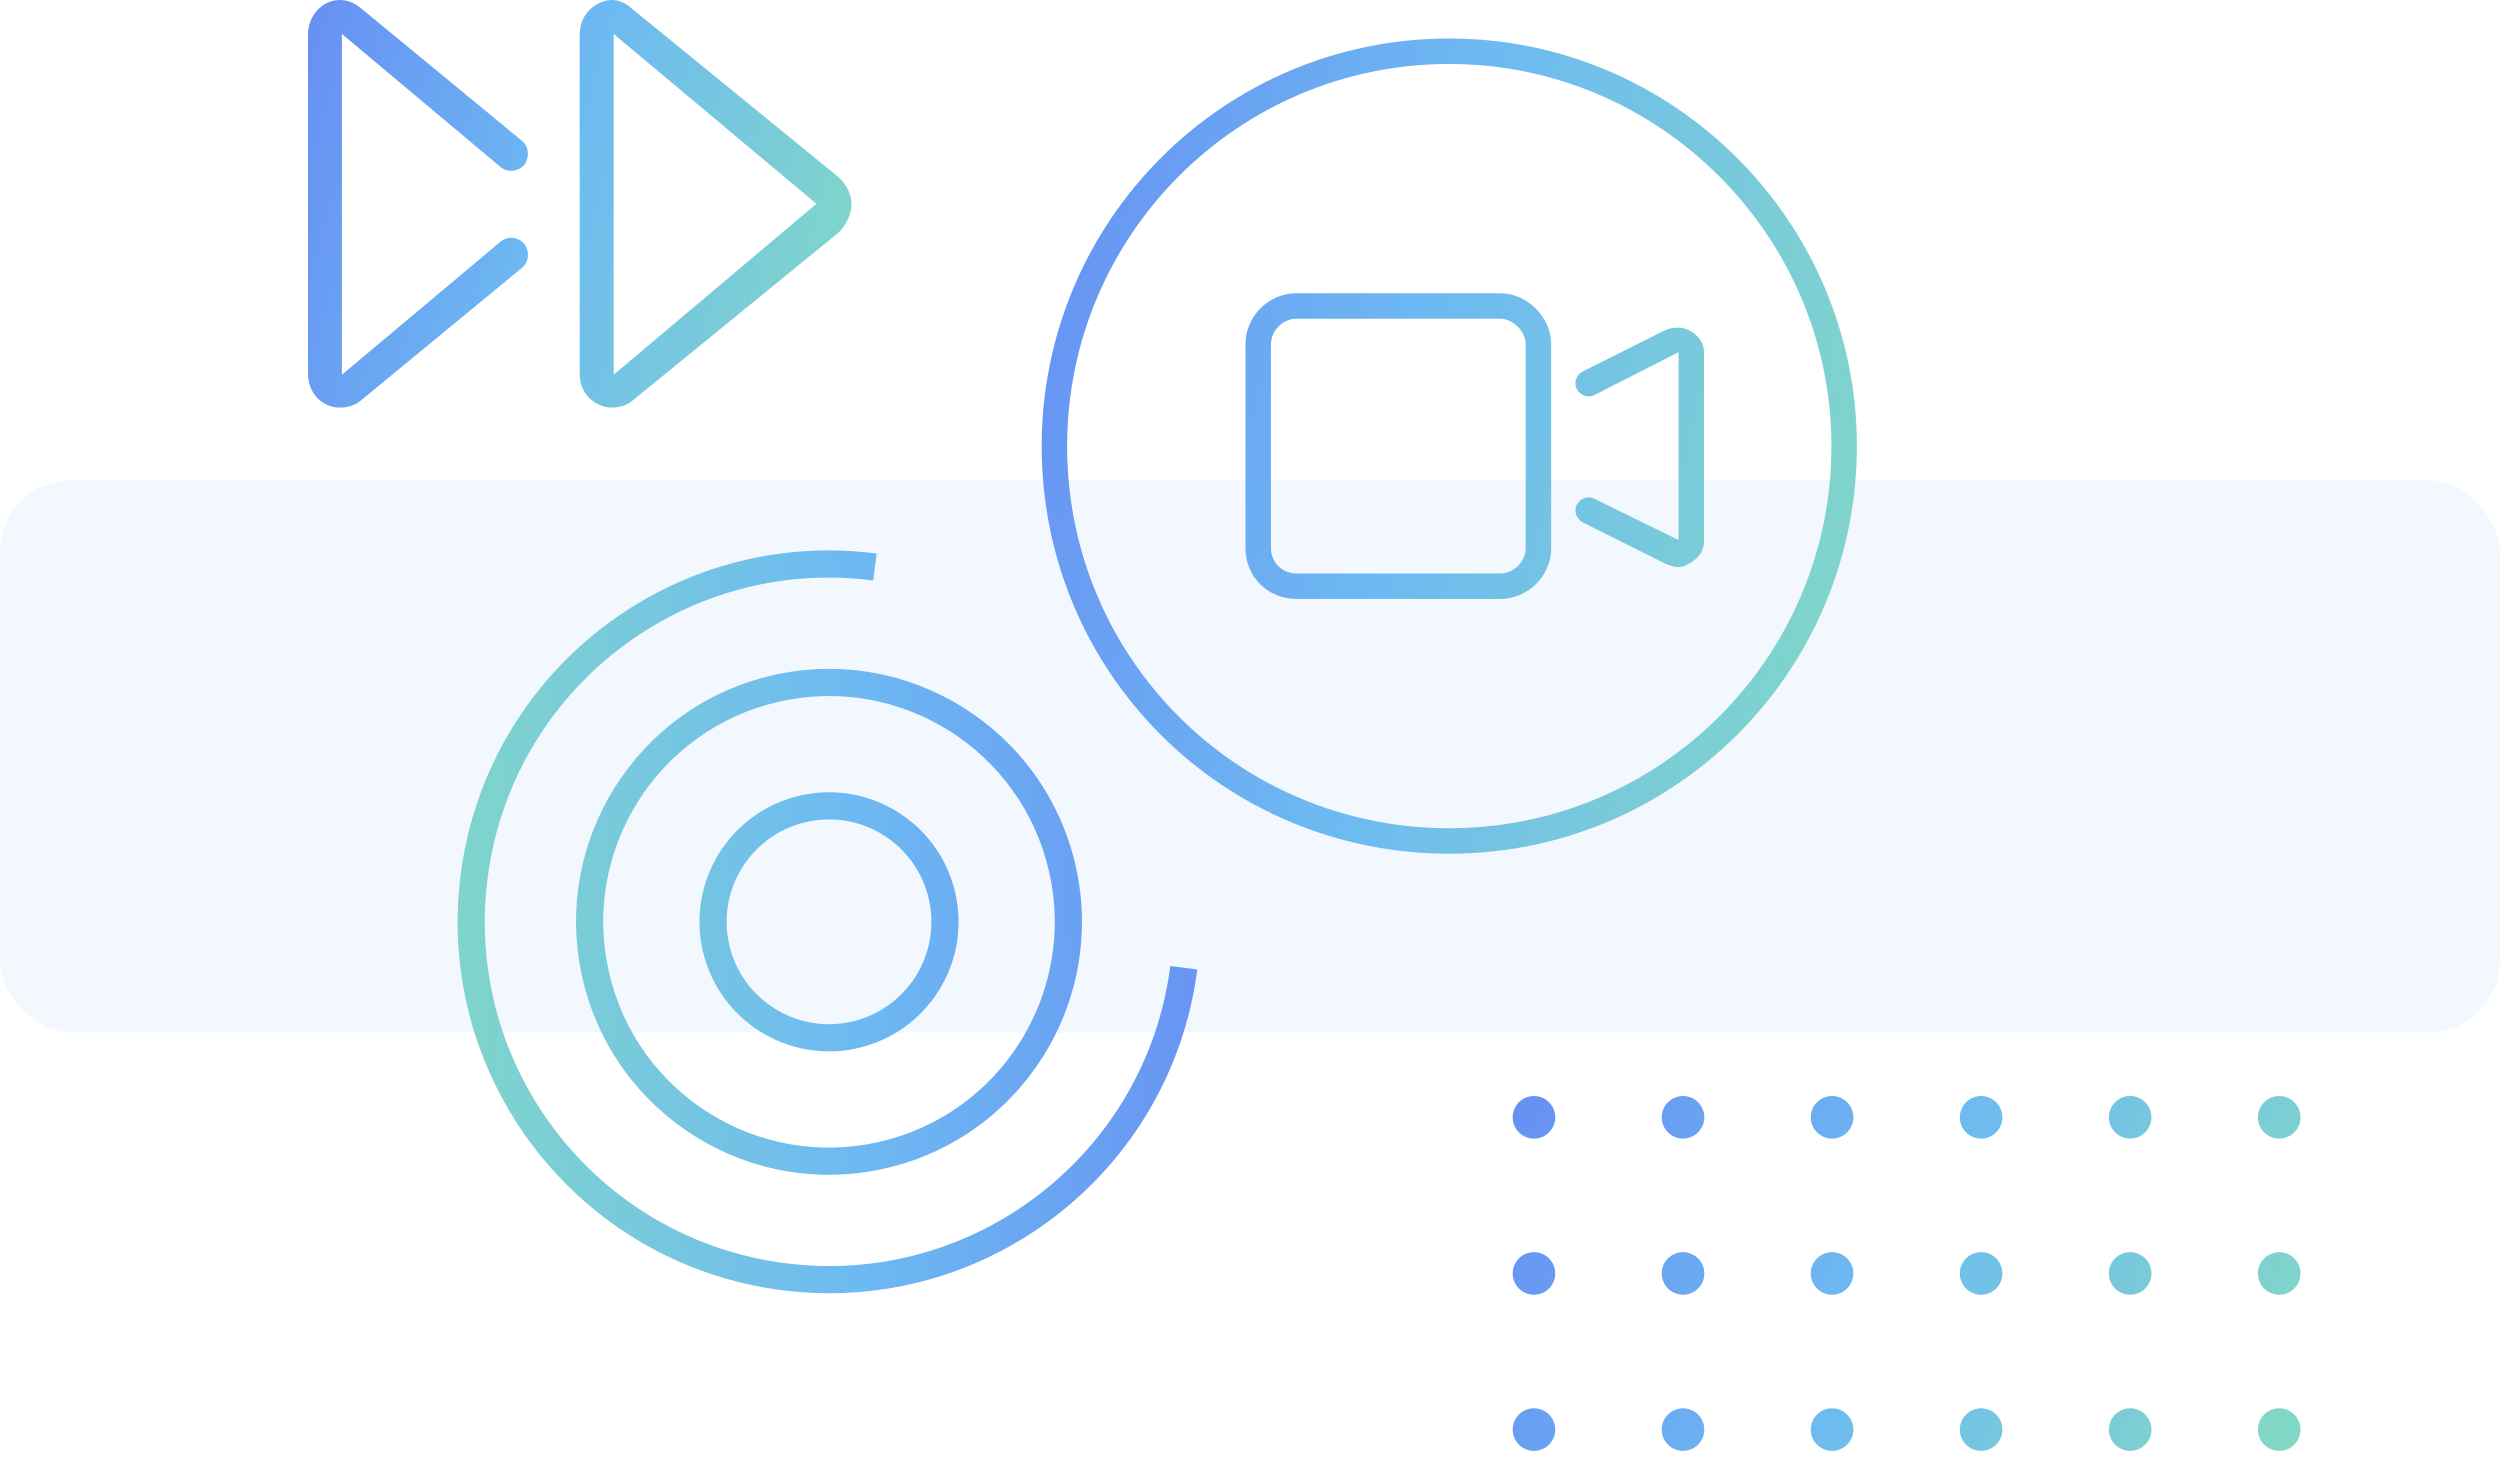
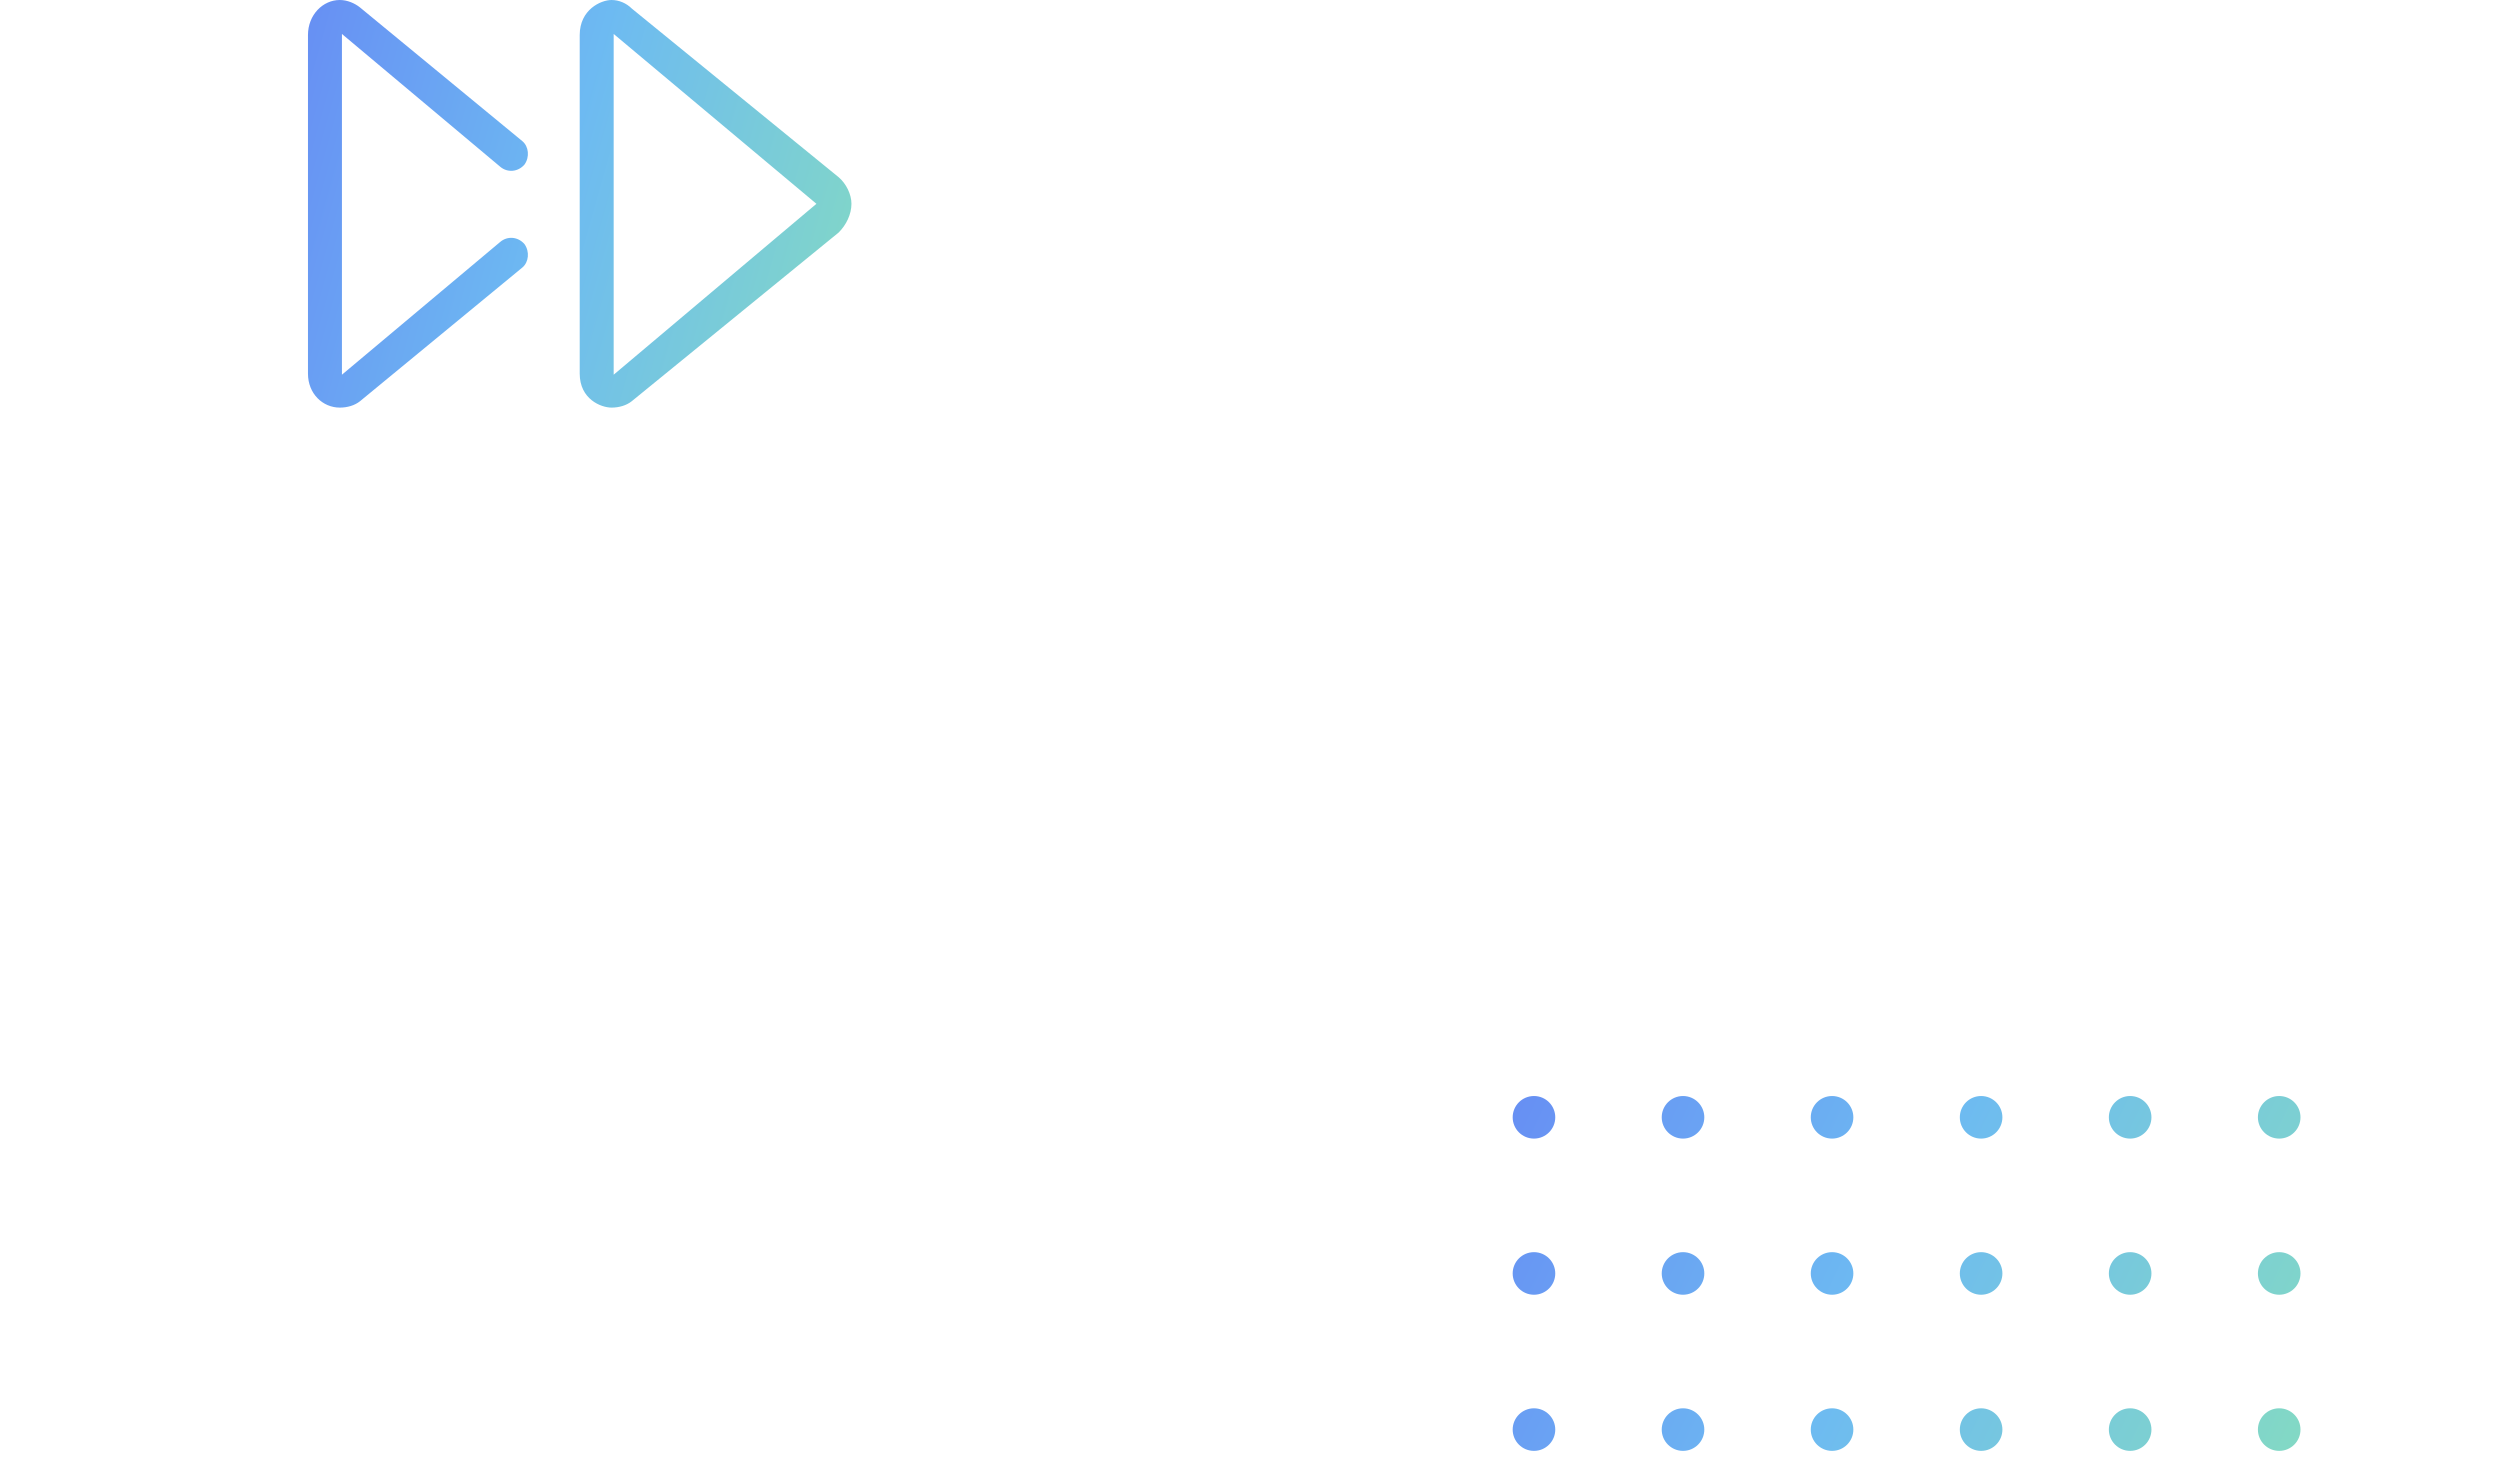
<svg xmlns="http://www.w3.org/2000/svg" width="276" height="161" viewBox="0 0 276 161" fill="none">
  <path fill-rule="evenodd" clip-rule="evenodd" d="M167 123.351C167 124.649 168.052 125.701 169.351 125.701C170.649 125.701 171.701 124.649 171.701 123.351C171.701 122.052 170.649 121 169.351 121C168.052 121 167 122.052 167 123.351ZM183.455 123.351C183.455 124.649 184.507 125.701 185.805 125.701C187.103 125.701 188.156 124.649 188.156 123.351C188.156 122.052 187.103 121 185.805 121C184.507 121 183.455 122.052 183.455 123.351ZM199.909 123.351C199.909 124.649 200.962 125.701 202.26 125.701C203.558 125.701 204.61 124.649 204.61 123.351C204.61 122.052 203.558 121 202.26 121C200.962 121 199.909 122.052 199.909 123.351ZM249.273 123.351C249.273 124.649 250.325 125.701 251.623 125.701C252.922 125.701 253.974 124.649 253.974 123.351C253.974 122.052 252.922 121 251.623 121C250.325 121 249.273 122.052 249.273 123.351ZM235.169 125.701C233.871 125.701 232.818 124.649 232.818 123.351C232.818 122.052 233.871 121 235.169 121C236.467 121 237.519 122.052 237.519 123.351C237.519 124.649 236.467 125.701 235.169 125.701ZM218.714 125.701C217.416 125.701 216.364 124.649 216.364 123.351C216.364 122.052 217.416 121 218.714 121C220.013 121 221.065 122.052 221.065 123.351C221.065 124.649 220.013 125.701 218.714 125.701ZM251.623 142.939C250.325 142.939 249.273 141.887 249.273 140.589C249.273 139.291 250.325 138.238 251.623 138.238C252.922 138.238 253.974 139.291 253.974 140.589C253.974 141.887 252.922 142.939 251.623 142.939ZM199.909 140.589C199.909 141.887 200.962 142.939 202.26 142.939C203.558 142.939 204.61 141.887 204.61 140.589C204.61 139.291 203.558 138.238 202.26 138.238C200.962 138.238 199.909 139.291 199.909 140.589ZM235.169 142.939C233.871 142.939 232.818 141.887 232.818 140.589C232.818 139.291 233.871 138.238 235.169 138.238C236.467 138.238 237.519 139.291 237.519 140.589C237.519 141.887 236.467 142.939 235.169 142.939ZM183.455 140.589C183.455 141.887 184.507 142.939 185.805 142.939C187.103 142.939 188.156 141.887 188.156 140.589C188.156 139.291 187.103 138.238 185.805 138.238C184.507 138.238 183.455 139.291 183.455 140.589ZM218.714 142.939C217.416 142.939 216.364 141.887 216.364 140.589C216.364 139.291 217.416 138.238 218.714 138.238C220.013 138.238 221.065 139.291 221.065 140.589C221.065 141.887 220.013 142.939 218.714 142.939ZM167 140.589C167 141.887 168.052 142.939 169.351 142.939C170.649 142.939 171.701 141.887 171.701 140.589C171.701 139.291 170.649 138.238 169.351 138.238C168.052 138.238 167 139.291 167 140.589ZM251.623 160.177C250.325 160.177 249.273 159.125 249.273 157.827C249.273 156.529 250.325 155.476 251.623 155.476C252.922 155.476 253.974 156.529 253.974 157.827C253.974 159.125 252.922 160.177 251.623 160.177ZM199.909 157.827C199.909 159.125 200.962 160.177 202.26 160.177C203.558 160.177 204.61 159.125 204.61 157.827C204.61 156.529 203.558 155.476 202.26 155.476C200.962 155.476 199.909 156.529 199.909 157.827ZM235.169 160.177C233.871 160.177 232.818 159.125 232.818 157.827C232.818 156.529 233.871 155.476 235.169 155.476C236.467 155.476 237.519 156.529 237.519 157.827C237.519 159.125 236.467 160.177 235.169 160.177ZM183.455 157.827C183.455 159.125 184.507 160.177 185.805 160.177C187.103 160.177 188.156 159.125 188.156 157.827C188.156 156.529 187.103 155.476 185.805 155.476C184.507 155.476 183.455 156.529 183.455 157.827ZM218.714 160.177C217.416 160.177 216.364 159.125 216.364 157.827C216.364 156.529 217.416 155.476 218.714 155.476C220.013 155.476 221.065 156.529 221.065 157.827C221.065 159.125 220.013 160.177 218.714 160.177ZM167 157.827C167 159.125 168.052 160.177 169.351 160.177C170.649 160.177 171.701 159.125 171.701 157.827C171.701 156.529 170.649 155.476 169.351 155.476C168.052 155.476 167 156.529 167 157.827Z" fill="url(#paint0_linear)" />
-   <rect y="53" width="276" height="61" rx="8" fill="#82B7FF" fill-opacity="0.1" />
-   <path d="M165.625 32.375H143.125C139.961 32.375 137.5 35.012 137.5 38V60.5C137.5 63.664 139.961 66.125 143.125 66.125H165.625C168.613 66.125 171.25 63.664 171.25 60.5V38C171.25 35.012 168.613 32.375 165.625 32.375ZM168.438 60.5C168.438 62.082 167.031 63.312 165.625 63.312H143.125C141.543 63.312 140.312 62.082 140.312 60.5V38C140.312 36.594 141.543 35.188 143.125 35.188H165.625C167.031 35.188 168.438 36.594 168.438 38V60.5ZM183.906 36.418L174.766 40.988C174.062 41.34 173.711 42.219 174.062 42.922C174.414 43.625 175.293 43.977 175.996 43.625L185.312 38.879V59.621L175.996 55.051C175.293 54.699 174.414 55.051 174.062 55.754C173.711 56.457 174.062 57.336 174.766 57.688L183.906 62.258C184.434 62.434 184.785 62.609 185.312 62.609C185.664 62.609 186.191 62.434 186.719 62.082C187.598 61.555 188.125 60.676 188.125 59.797V38.879C188.125 38 187.598 37.121 186.719 36.594C185.84 36.066 184.785 36.066 183.906 36.418ZM160 4.25C135.039 4.25 115 24.465 115 49.25C115 74.211 135.039 94.25 160 94.25C184.785 94.25 205 74.211 205 49.25C205 24.465 184.785 4.25 160 4.25ZM160 91.438C136.621 91.438 117.812 72.629 117.812 49.25C117.812 26.047 136.621 7.062 160 7.062C183.203 7.062 202.188 26.047 202.188 49.25C202.188 72.629 183.203 91.438 160 91.438Z" fill="url(#paint1_linear)" />
  <path d="M55.211 18.398C56.031 19.102 57.203 18.984 57.906 18.164C58.492 17.344 58.375 16.172 57.672 15.586L39.742 0.82C39.156 0.352 38.336 0 37.516 0C35.641 0 34 1.641 34 3.867V41.25C34 43.477 35.641 45 37.516 45C38.336 45 39.156 44.766 39.742 44.297L57.672 29.531C58.375 28.945 58.492 27.773 57.906 26.953C57.203 26.133 56.031 26.016 55.211 26.719L37.75 41.367V3.75L55.211 18.398ZM92.594 19.57L69.742 0.938C69.156 0.352 68.336 0 67.516 0C66.344 0 64 1.055 64 3.867V41.25C64 44.062 66.344 45 67.516 45C68.336 45 69.156 44.766 69.742 44.297L92.594 25.664C93.414 24.844 94 23.672 94 22.5C94 21.445 93.414 20.273 92.594 19.57ZM67.75 41.367V3.75L90.133 22.5L67.75 41.367Z" fill="url(#paint2_linear)" />
-   <path fill-rule="evenodd" clip-rule="evenodd" d="M129.206 106.644C126.514 127.456 107.459 142.145 86.647 139.453C65.834 136.76 51.145 117.706 53.838 96.894C56.53 76.081 75.585 61.392 96.397 64.085L96.782 61.109C74.327 58.204 53.768 74.053 50.863 96.509C47.958 118.964 63.806 139.523 86.262 142.428C108.717 145.333 129.276 129.484 132.181 107.029L129.206 106.644ZM86.001 77.467C72.579 80.517 64.171 93.869 67.22 107.29C70.27 120.712 83.622 129.12 97.043 126.071C110.465 123.022 118.873 109.669 115.824 96.248C112.775 82.826 99.422 74.418 86.001 77.467ZM85.336 74.542C70.299 77.958 60.878 92.918 64.295 107.955C67.711 122.992 82.671 132.413 97.708 128.996C112.745 125.58 122.166 110.62 118.749 95.583C115.333 80.546 100.373 71.126 85.336 74.542ZM89.02 90.749C82.933 92.132 79.12 98.187 80.503 104.273C81.886 110.359 87.941 114.172 94.027 112.79C100.113 111.407 103.926 105.352 102.544 99.266C101.161 93.179 95.106 89.366 89.02 90.749ZM88.355 87.824C80.653 89.574 75.828 97.236 77.578 104.938C79.328 112.64 86.99 117.465 94.692 115.715C102.394 113.965 107.219 106.303 105.469 98.601C103.719 90.899 96.057 86.074 88.355 87.824Z" fill="url(#paint3_linear)" />
  <defs>
    <linearGradient id="paint0_linear" x1="167" y1="121" x2="253.339" y2="161.53" gradientUnits="userSpaceOnUse">
      <stop stop-color="#678FF3" />
      <stop offset="0.464" stop-color="#6DBAF2" />
      <stop offset="1" stop-color="#83D9C4" />
    </linearGradient>
    <linearGradient id="paint1_linear" x1="115" y1="4.25" x2="219.364" y2="26.318" gradientUnits="userSpaceOnUse">
      <stop stop-color="#678FF3" />
      <stop offset="0.464" stop-color="#6DBAF2" />
      <stop offset="1" stop-color="#83D9C4" />
    </linearGradient>
    <linearGradient id="paint2_linear" x1="34" y1="0" x2="101.251" y2="18.933" gradientUnits="userSpaceOnUse">
      <stop stop-color="#678FF3" />
      <stop offset="0.464" stop-color="#6DBAF2" />
      <stop offset="1" stop-color="#83D9C4" />
    </linearGradient>
    <linearGradient id="paint3_linear" x1="138.135" y1="133.233" x2="43.815" y2="135.238" gradientUnits="userSpaceOnUse">
      <stop stop-color="#678FF3" />
      <stop offset="0.464" stop-color="#6DBAF2" />
      <stop offset="1" stop-color="#83D9C4" />
    </linearGradient>
  </defs>
</svg>